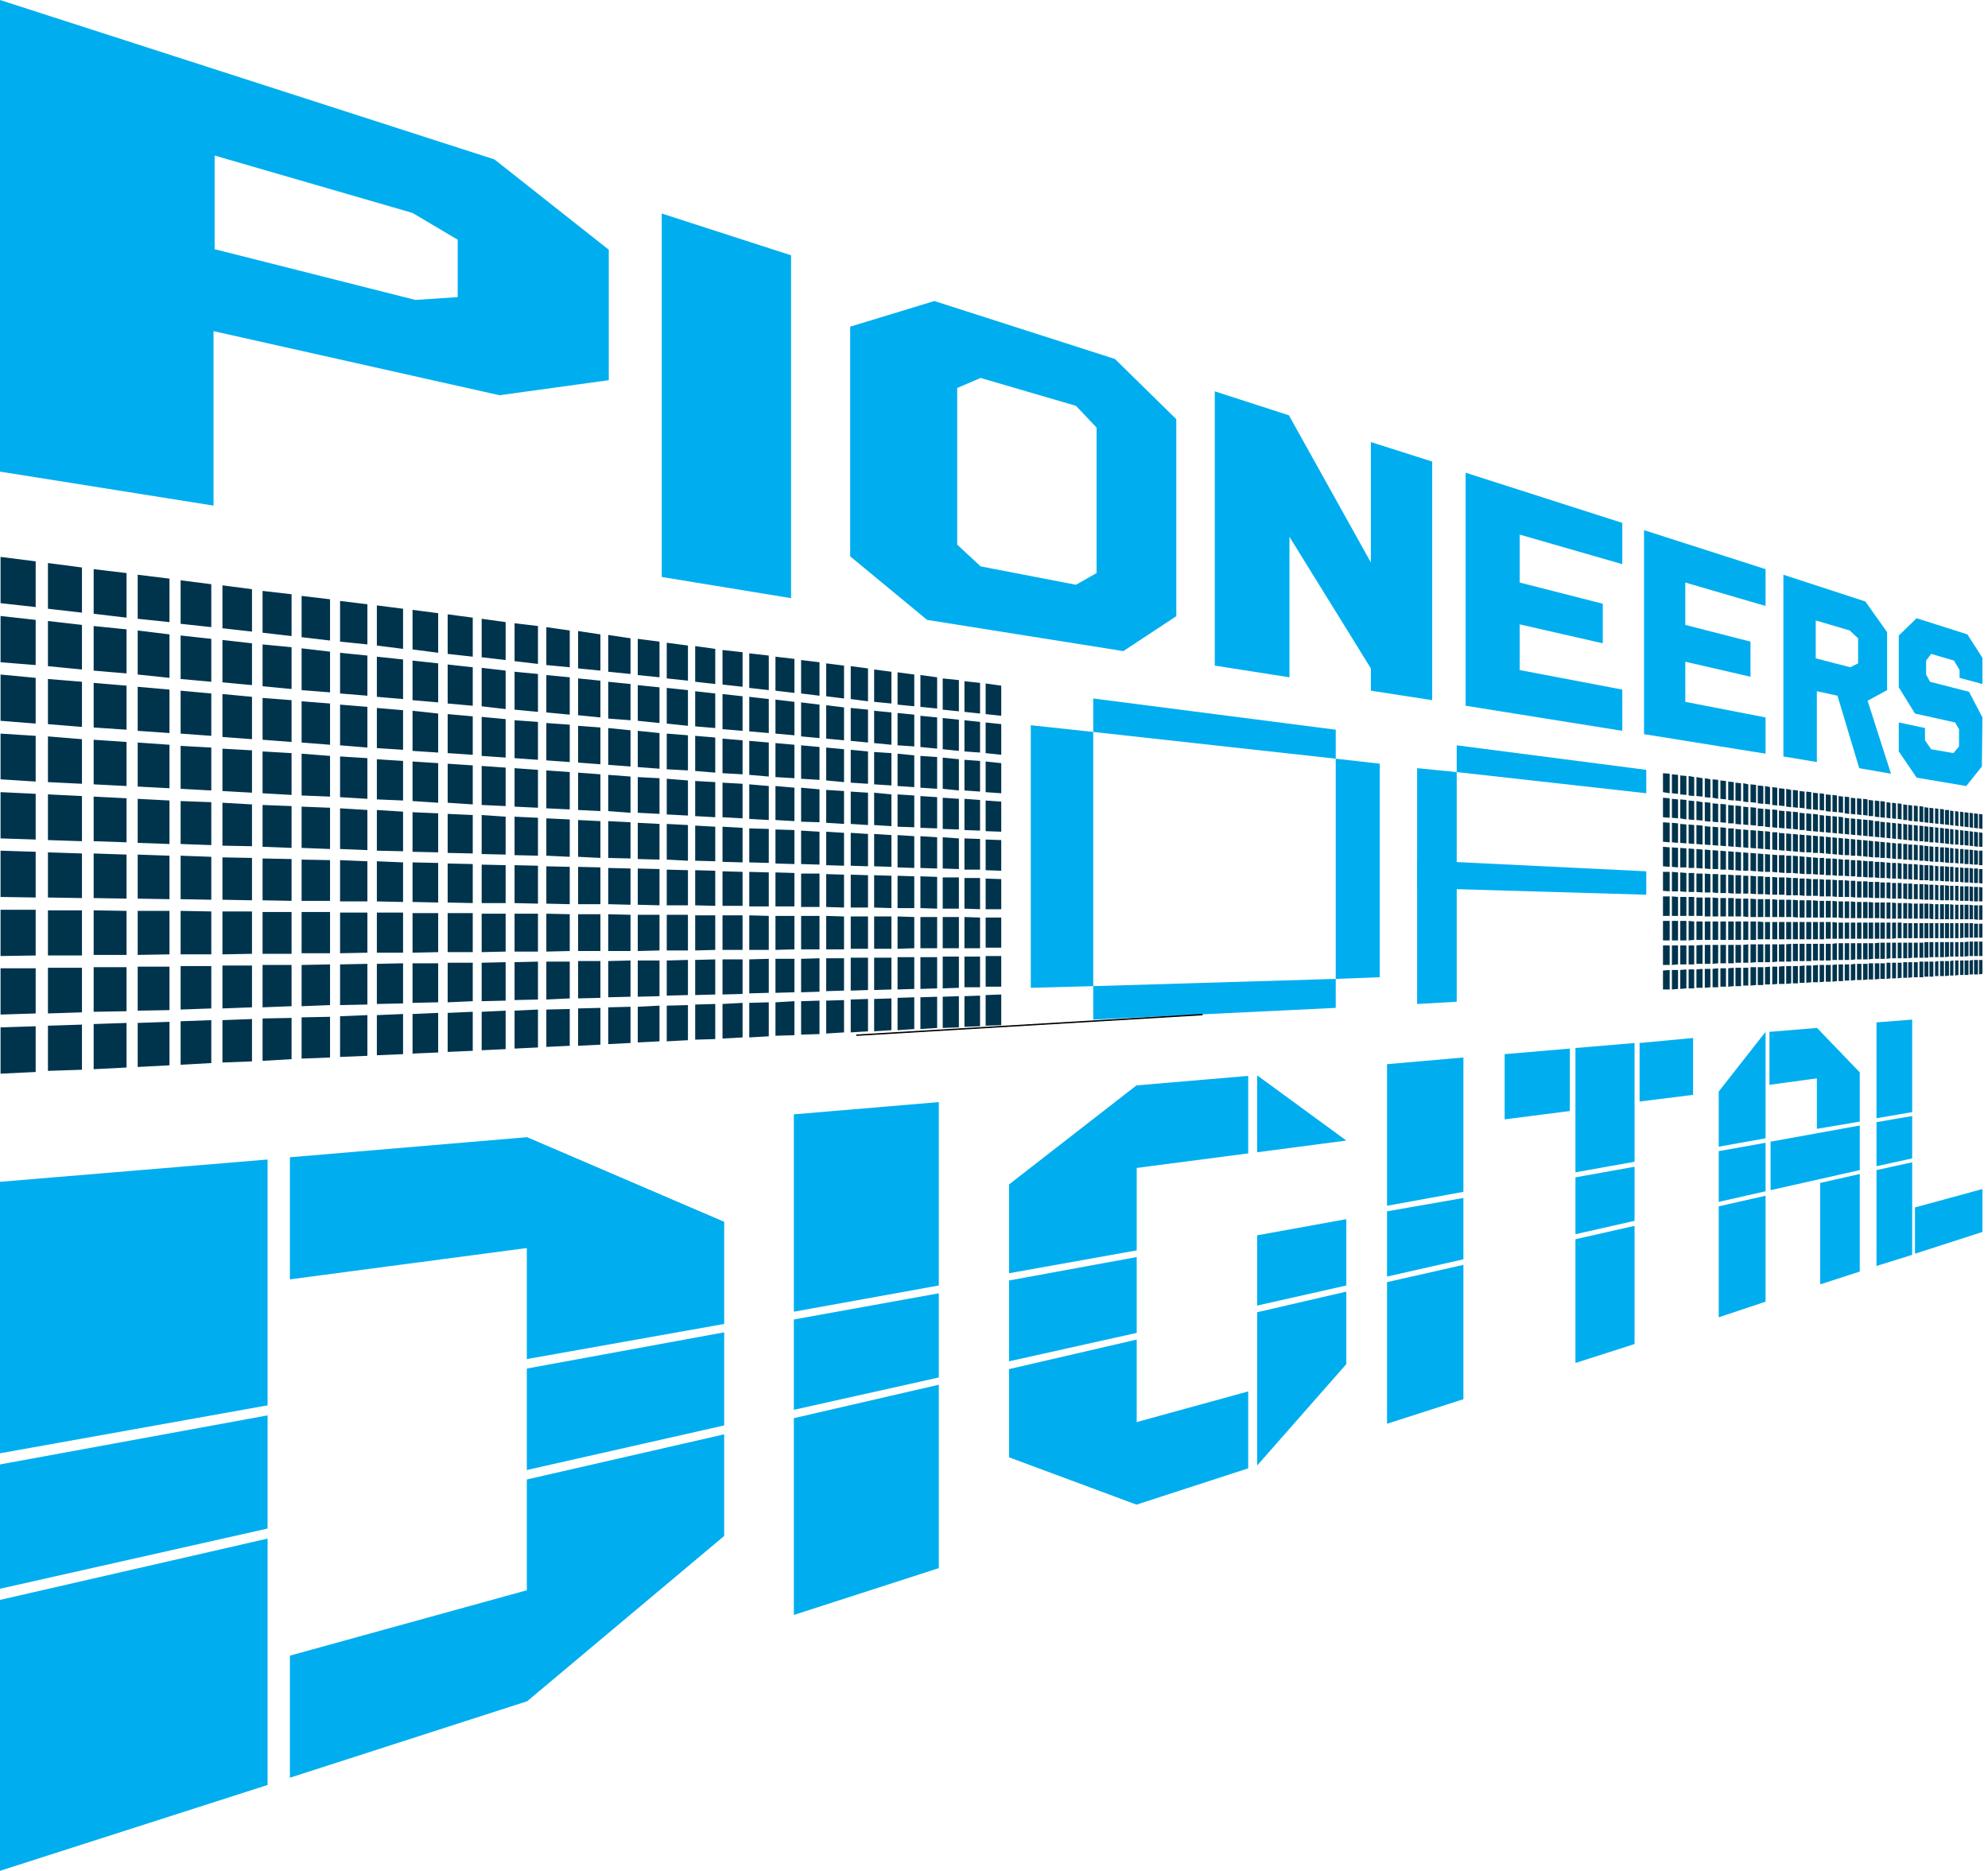
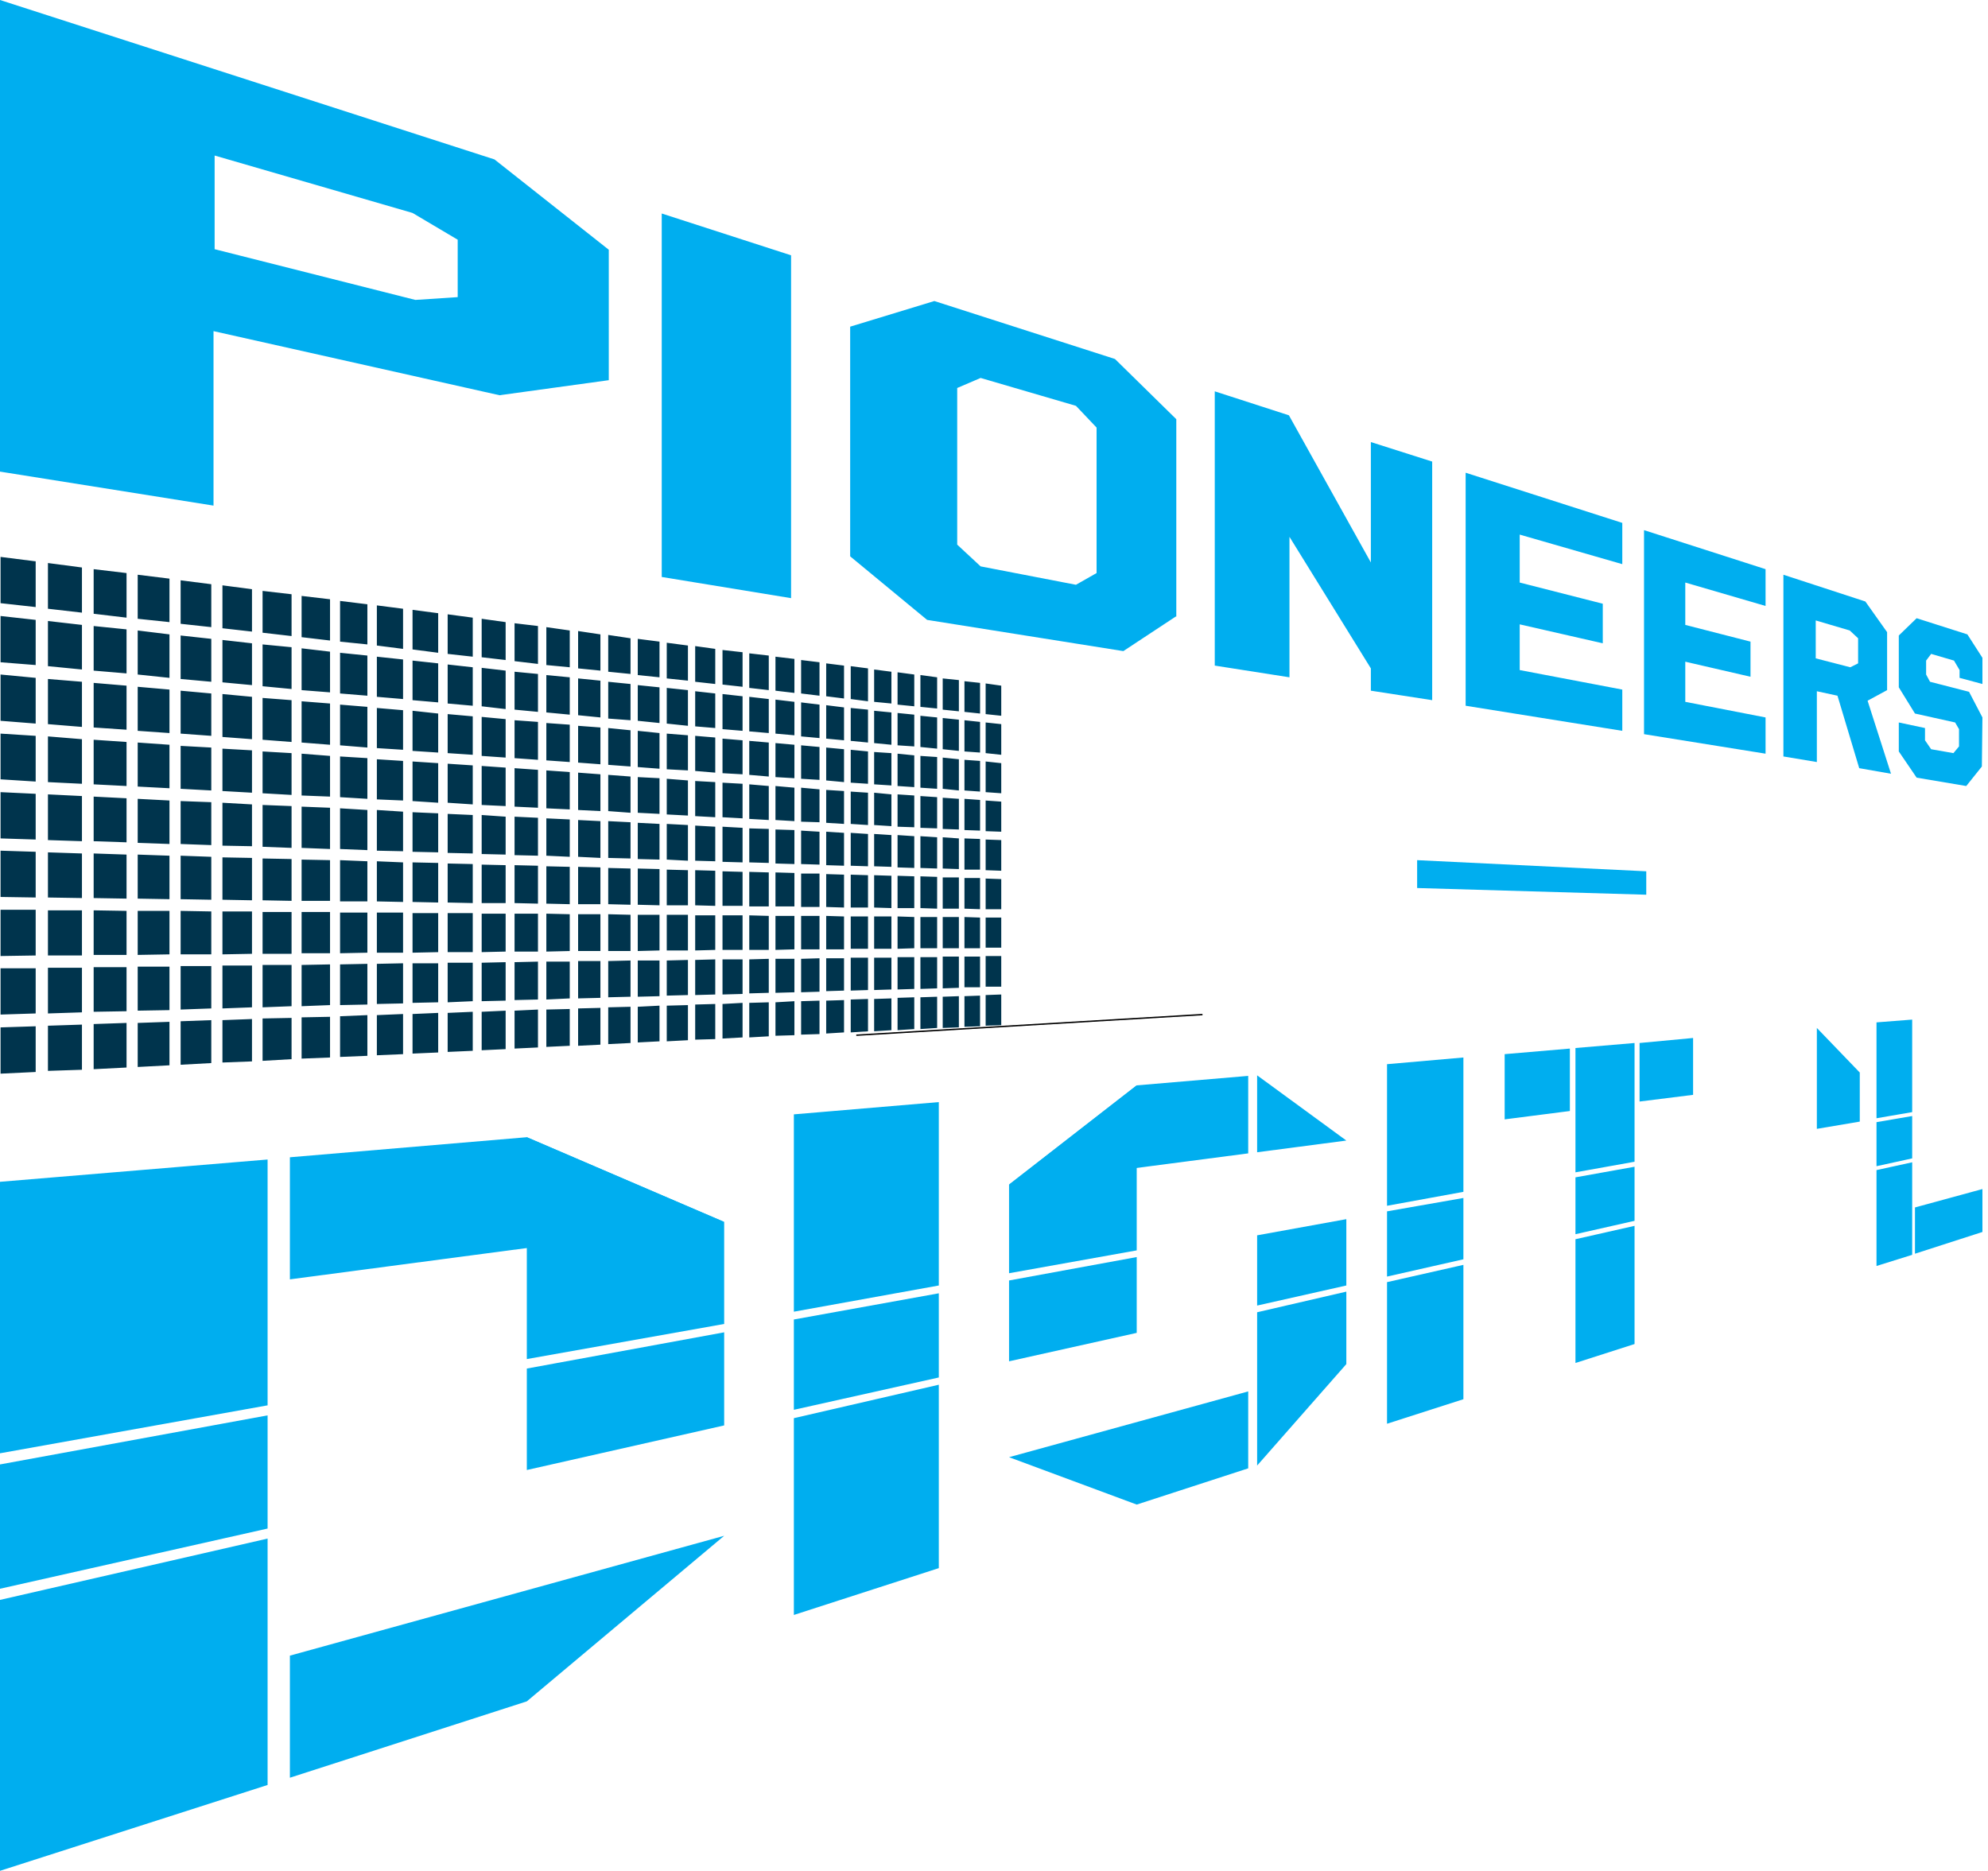
<svg xmlns="http://www.w3.org/2000/svg" xmlns:xlink="http://www.w3.org/1999/xlink" width="356.6" height="335.6" viewBox="0 0 356.6 335.6">
  <path fill="#00AEEF" d="M0 212v48.7l48-8.6V208zM0 287v48.6l48-15.4V276zM0 262.7V285l48-10.8v-20.3zM168.4 230.6l-26 4.7v-35.4l26-2.2zM168.4 281.3l-26 8.4v-35.3l26-6zM168.4 247.1l-26 5.8v-16.2l26-4.7zM262.5 213.8l-13.7 2.5v-25.4l13.7-1.2zM262.5 251l-13.7 4.4V230l13.7-3.1zM262.5 225.9l-13.7 3.1v-11.7l13.7-2.4zM343 199.5l-6.4 1.1v-17.2l6.4-.5zM343 225.1l-6.4 2v-17.2l6.4-1.4zM355.6 221l-12.1 3.9v-8.3l12.1-3.3zM343 207.8l-6.4 1.4v-7.9l6.4-1.1zM293.2 208.4l-10.6 1.9V188l10.6-.9zM281.6 199.3l-11.7 1.5v-11.7l11.7-1zM303.7 196.4l-9.6 1.2v-10.5l9.6-.9zM293.2 241.1l-10.6 3.4v-22.2l10.6-2.4zM293.2 219l-10.6 2.4v-10.2l10.6-1.9zM129.9 255.7l-35.4 8v-18.2l35.4-6.5zM129.9 219.2L52 229.5v-21.9l42.5-3.6z" />
  <path fill="#00AEEF" d="M129.9 219.2v18.3l-35.4 6.3V204zM129.9 275.5L52 297v21.9l42.5-13.7z" />
-   <path fill="#00AEEF" d="M129.9 275.5v-18.2l-35.4 8.1v39.8zM316.7 204.2l-8.4 1.5v-9.9l8.4-10.7zM316.7 233.5l-8.4 2.8v-19.9l8.4-1.9zM333.6 228.1l-7.1 2.3v-18.2l7.1-1.6zM316.7 213.7l-8.4 1.9v-9.1l8.4-1.5zM333.6 209.9l-16 3.6v-8.7l16-2.9zM333.6 192.4l-16.2 2.2v-9.5l8.5-.7z" />
  <path fill="#00AEEF" d="M333.6 192.4v8.8l-7.7 1.3v-18.1zM225.5 206.7l16-2.1-16-11.7zM225.5 262.9l16-18.2v-13l-16 3.7zM225.5 234.2l16-3.6v-11.9l-16 2.9zM181 244.2l22.9-5.1v-13.6l-22.9 4.2zM181 212.5l42.9-5.6V193l-20 1.7z" />
  <path fill="#00AEEF" d="M181 212.5v15.9l22.9-4.1v-29.6zM181 261.4l42.9-11.8v13.8l-20 6.5z" />
-   <path fill="#00AEEF" d="M181 261.4v-15.8l22.9-5.3v29.6z" />
-   <path fill="#00344D" d="M.1 108.2l6.3.7v-8.2l-6.3-.8zM14.7 109.9l-6.1-.7V101l6.1.8zM22.7 110.8l-5.9-.7v-8l5.9.7zM30.4 111.6l-5.7-.6v-7.9l5.7.7zM37.9 112.5l-5.5-.6v-7.8l5.5.7zM45.2 113.3l-5.3-.6V105l5.3.7zM52.3 114.1l-5.2-.6V106l5.2.6zM59.2 114.9l-5.1-.6v-7.4l5.1.6zM65.9 115.6l-4.9-.5v-7.3l4.9.6zM72.3 116.4l-4.7-.6v-7.2l4.7.6zM78.6 117.1l-4.6-.6v-7.1l4.6.6zM84.8 117.8l-4.5-.5v-7.1l4.5.6zM90.7 118.4l-4.3-.5V111l4.3.6zM96.5 119.1l-4.2-.5v-6.8l4.2.5zM102.2 119.7l-4.2-.4v-6.8l4.2.6zM107.7 120.3l-4-.4v-6.7l4 .6zM113.1 120.9l-4-.4v-6.6l4 .6zM118.3 121.5l-3.9-.4v-6.5l3.9.5zM123.4 122.1l-3.8-.4v-6.4l3.8.5zM128.3 122.7l-3.6-.4v-6.4l3.6.5zM133.2 123.2l-3.6-.4v-6.2l3.6.4zM137.9 123.8l-3.5-.4v-6.2l3.5.4zM142.5 124.3l-3.4-.4v-6.1l3.4.4zM147 124.8l-3.3-.4v-6l3.3.4zM151.4 125.3l-3.2-.4V119l3.2.4zM155.7 125.8l-3.1-.4v-5.9l3.1.4zM159.9 126.2l-3.1-.3v-5.8l3.1.4zM164 126.7l-3-.3v-5.8l3 .4zM168.1 127.1l-3-.3v-5.7l3 .4zM172 127.6l-2.9-.3v-5.6l2.9.3zM175.8 128l-2.8-.3v-5.5l2.8.3zM179.6 128.4l-2.8-.3v-5.5l2.8.4zM.1 118.8l6.3.5v-8.1l-6.3-.7zM14.7 120.1l-6.1-.6v-8.1l6.1.7zM22.7 120.8l-5.9-.5v-8l5.9.6zM30.4 121.6l-5.7-.6v-7.9l5.7.7zM37.9 122.3l-5.5-.5V114l5.5.6zM45.2 122.9l-5.3-.5v-7.6l5.3.6zM52.3 123.6l-5.2-.5v-7.5l5.2.5zM59.2 124.2l-5.1-.4v-7.5l5.1.6zM65.9 124.8l-4.9-.4v-7.3l4.9.5zM72.3 125.4l-4.7-.4v-7.2l4.7.5zM78.6 126l-4.6-.4v-7.1l4.6.5zM84.8 126.6l-4.5-.4v-7l4.5.5zM90.7 127.2l-4.3-.5v-6.9l4.3.5zM96.5 127.7l-4.2-.4v-6.8l4.2.4zM102.2 128.2l-4.2-.4v-6.7l4.2.4zM107.7 128.7l-4-.4v-6.6l4 .4zM113.1 129.2l-4-.3v-6.6l4 .4zM118.3 129.7l-3.9-.4v-6.4l3.9.4zM123.4 130.2l-3.8-.4v-6.4l3.8.4zM128.3 130.6l-3.6-.3V124l3.6.4zM133.2 131.1l-3.6-.3v-6.3l3.6.4zM137.9 131.5l-3.5-.3V125l3.5.4zM142.5 131.9l-3.4-.3v-6.1l3.4.4zM147 132.4l-3.3-.3V126l3.3.4zM151.4 132.8l-3.2-.3v-6l3.2.4zM155.7 133.2l-3.1-.3V127l3.1.3zM159.9 133.6l-3.1-.3v-5.8l3.1.3zM164 133.9l-3-.2v-5.8l3 .3zM168.1 134.3l-3-.3v-5.6l3 .3zM172 134.7l-2.9-.3v-5.6l2.9.3zM175.8 135l-2.8-.2v-5.6l2.8.3zM179.6 135.4l-2.8-.3v-5.5l2.8.3zM.1 129.3l6.3.5v-8.2L.1 121zM14.7 130.4l-6.1-.5v-8.1l6.1.5zM22.7 130.9l-5.9-.4v-8l5.9.5zM30.4 131.5l-5.7-.4v-7.9l5.7.5zM37.9 132l-5.5-.4v-7.7l5.5.5zM45.2 132.6l-5.3-.4v-7.7l5.3.5zM52.3 133.1l-5.2-.4v-7.5l5.2.4zM59.2 133.6l-5.1-.4v-7.4l5.1.4zM65.9 134.1l-4.9-.4v-7.3l4.9.4zM72.3 134.5l-4.7-.3V127l4.7.4zM78.6 135l-4.6-.3v-7.2l4.6.5zM84.8 135.4l-4.5-.3v-7l4.5.4zM90.7 135.9l-4.3-.3v-7l4.3.4zM96.5 136.3l-4.2-.3v-6.8l4.2.3zM102.2 136.7l-4.2-.3v-6.7l4.2.3zM107.7 137.1l-4-.3v-6.6l4 .3zM113.1 137.5l-4-.3v-6.6l4 .4zM118.3 137.9l-3.9-.3v-6.5l3.9.4zM123.4 138.2l-3.8-.2v-6.4l3.8.3zM128.3 138.6l-3.6-.3V132l3.6.3zM133.2 138.9l-3.6-.2v-6.2l3.6.3zM137.9 139.3l-3.5-.3v-6.1l3.5.3zM142.5 139.6l-3.4-.2v-6.1l3.4.3zM147 139.9l-3.3-.2v-6l3.3.3zM151.4 140.3l-3.2-.3v-5.9l3.2.3zM155.7 140.6l-3.1-.2v-5.9l3.1.3zM159.9 140.9l-3.1-.2v-5.8l3.1.2zM164 141.2l-3-.2v-5.8l3 .3zM168.1 141.5l-3-.2v-5.7l3 .2zM172 141.8l-2.9-.3v-5.6l2.9.3zM175.8 142l-2.8-.2v-5.5l2.8.2zM179.6 142.3l-2.8-.2v-5.5l2.8.3zM.1 139.8l6.3.4V132l-6.3-.4zM14.7 140.6l-6.1-.3v-8.2l6.1.5zM22.7 141l-5.9-.3v-8l5.9.4zM30.4 141.4l-5.7-.3v-7.9l5.7.4zM37.9 141.8l-5.5-.3v-7.7l5.5.3zM45.2 142.2l-5.3-.3v-7.6l5.3.3zM52.3 142.6l-5.2-.3v-7.5l5.2.3zM59.2 142.9l-5.1-.2v-7.5l5.1.4zM65.9 143.3L61 143v-7.3l4.9.3zM72.3 143.6l-4.7-.2v-7.2l4.7.3zM78.6 144l-4.6-.3v-7.1l4.6.3zM84.8 144.3l-4.5-.3v-7l4.5.3zM90.7 144.6l-4.3-.2v-7l4.3.3zM96.5 144.9l-4.2-.2v-6.9l4.2.3zM102.2 145.2L98 145v-6.8l4.2.3zM107.7 145.5l-4-.2v-6.7l4 .3zM113.1 145.8l-4-.3V139l4 .3zM118.3 146l-3.9-.2v-6.4l3.9.2zM123.4 146.3l-3.8-.2v-6.4l3.8.3zM128.3 146.6l-3.6-.2v-6.3l3.6.2zM133.2 146.8l-3.6-.2v-6.2l3.6.2zM137.9 147.1l-3.5-.2v-6.2l3.5.3zM142.5 147.3l-3.4-.2V141l3.4.3zM147 147.5l-3.3-.1v-6.1l3.3.3zM151.4 147.8l-3.2-.2v-5.9l3.2.2zM155.7 148l-3.1-.2V142l3.1.2zM159.9 148.2l-3.1-.2v-5.8l3.1.3zM164 148.4l-3-.1v-5.8l3 .2zM168.1 148.6l-3-.1v-5.7l3 .2zM172 148.8l-2.9-.1v-5.6l2.9.2zM175.8 149l-2.8-.1v-5.6l2.8.2zM179.6 149.2l-2.8-.1v-5.5l2.8.2zM.1 150.4l6.3.2v-8.2l-6.3-.3zM14.7 150.9l-6.1-.2v-8.2l6.1.3zM22.7 151.1l-5.9-.2v-8l5.9.3zM30.4 151.4l-5.7-.2v-7.9l5.7.3zM37.9 151.6l-5.5-.2v-7.7l5.5.2zM45.2 151.8l-5.3-.1V144l5.3.3zM52.3 152.1l-5.2-.2v-7.5l5.2.2zM59.2 152.3l-5.1-.2v-7.4l5.1.2zM65.9 152.5l-4.9-.2V145l4.9.3zM72.3 152.7l-4.7-.1v-7.3l4.7.3zM78.6 152.9l-4.6-.1v-7.1l4.6.2zM84.8 153.1l-4.5-.1v-7l4.5.2zM90.7 153.3l-4.3-.1v-7l4.3.3zM96.5 153.5l-4.2-.1v-6.9l4.2.2zM102.2 153.7l-4.2-.2v-6.7l4.2.2zM107.7 153.9l-4-.2v-6.6l4 .2zM113.1 154l-4-.1v-6.6l4 .2zM118.3 154.2l-3.9-.1v-6.5l3.9.2zM123.4 154.4l-3.8-.2v-6.4l3.8.2zM128.3 154.5l-3.6-.1v-6.3l3.6.2zM133.2 154.7l-3.6-.1v-6.3l3.6.2zM137.9 154.8l-3.5-.1v-6.1l3.5.1zM142.5 155l-3.4-.1v-6.1l3.4.1zM147 155.1l-3.3-.1v-6l3.3.2zM151.4 155.3l-3.2-.1v-6l3.2.2zM155.7 155.4l-3.1-.1v-5.9l3.1.2zM159.9 155.5l-3.1-.1v-5.8l3.1.2zM164 155.7l-3-.1v-5.8l3 .2zM168.1 155.8l-3-.1V150l3 .2zM172 155.9l-2.9-.1v-5.6l2.9.2zM175.8 156H173v-5.6l2.8.1zM179.6 156.2l-2.8-.1v-5.5l2.8.1zM.1 160.9l6.3.1v-8.2l-6.3-.2zM14.7 161.1l-6.1-.1v-8.1l6.1.2zM22.7 161.2l-5.9-.1v-8l5.9.2zM30.4 161.3l-5.7-.1v-7.9l5.7.2zM37.9 161.4l-5.5-.1v-7.8l5.5.2zM45.2 161.5l-5.3-.1v-7.6l5.3.1zM52.3 161.6l-5.2-.1V154l5.2.1zM59.2 161.6h-5.1v-7.4l5.1.1zM65.9 161.7H61v-7.4l4.9.2zM72.3 161.8l-4.7-.1v-7.2l4.7.2zM78.6 161.9l-4.6-.1v-7.1l4.6.1zM84.8 162l-4.5-.1v-7l4.5.1zM90.7 162h-4.3v-6.9l4.3.1zM96.5 162.1l-4.2-.1v-6.8l4.2.1zM102.2 162.2l-4.2-.1v-6.7l4.2.1zM107.7 162.2h-4v-6.7l4 .1zM113.1 162.3l-4-.1v-6.5l4 .1zM118.3 162.4l-3.9-.1v-6.5l3.9.1zM123.4 162.4h-3.8V156l3.8.1zM128.3 162.5l-3.6-.1v-6.3l3.6.1zM133.2 162.5h-3.6v-6.2l3.6.1zM137.9 162.6h-3.5v-6.2l3.5.1zM142.5 162.6h-3.4v-6.1l3.4.1zM147 162.7h-3.3v-6h3.3zM151.4 162.8l-3.2-.1v-5.9l3.2.1zM155.7 162.8h-3.1v-5.9l3.1.1zM159.9 162.9l-3.1-.1V157l3.1.1zM164 162.9h-3v-5.8l3 .1zM168.1 163l-3-.1v-5.7l3 .1zM172 163h-2.9v-5.6h2.9zM175.8 163.1l-2.8-.1v-5.5h2.8zM179.6 163.1h-2.8v-5.5l2.8.1zM.1 171.5l6.3-.1v-8.2H.1zM14.7 171.4H8.6v-8.1h6.1zM22.7 171.3h-5.9v-8l5.9.1zM30.4 171.2l-5.7.1v-7.9h5.7zM37.9 171.2h-5.5v-7.8l5.5.1zM45.2 171.1l-5.3.1v-7.7h5.3zM52.3 171.1h-5.2v-7.5h5.2zM59.2 171h-5.1v-7.4h5.1zM65.9 170.9l-4.9.1v-7.3h4.9zM72.3 170.9h-4.7v-7.2h4.7zM78.6 170.8l-4.6.1v-7.1h4.6zM84.8 170.8h-4.5v-7h4.5zM90.7 170.7l-4.3.1v-6.9h4.3zM96.5 170.7h-4.2v-6.8h4.2zM102.2 170.6l-4.2.1v-6.8l4.2.1zM107.7 170.6h-4V164h4zM113.1 170.6h-4V164l4 .1zM118.3 170.5l-3.9.1v-6.5h3.9zM123.4 170.5h-3.8v-6.4h3.8zM128.3 170.4l-3.6.1v-6.3h3.6zM133.2 170.4h-3.6v-6.2h3.6zM137.9 170.4h-3.5v-6.2l3.5.1zM142.5 170.3l-3.4.1v-6.1h3.4zM147 170.3h-3.3v-6h3.3zM151.4 170.3h-3.2v-6l3.2.1zM155.7 170.2h-3.1v-5.8h3.1zM159.9 170.2h-3.1v-5.8h3.1zM164 170.1l-3 .1v-5.8l3 .1zM168.1 170.1h-3v-5.6h3zM172 170.1h-2.9v-5.6h2.9zM175.8 170.1H173v-5.6l2.8.1zM179.6 170h-2.8v-5.4h2.8zM.1 173.7v8.3l6.3-.2v-8.1zM14.7 181.6l-6.1.2v-8.2h6.1zM22.7 181.4l-5.9.1v-8h5.9zM30.4 181.2l-5.7.1v-7.9h5.7zM37.9 180.9l-5.5.2v-7.8h5.5zM45.2 180.7l-5.3.2v-7.7h5.3zM52.3 180.5l-5.2.2v-7.6h5.2zM59.2 180.3l-5.1.2v-7.4l5.1-.1zM65.9 180.2l-4.9.1V173l4.9-.1zM72.3 180l-4.7.1v-7.2l4.7-.1zM78.6 179.8l-4.6.1v-7.1h4.6zM84.8 179.6l-4.5.2v-7.1h4.5zM90.7 179.5l-4.3.1v-6.9l4.3-.1zM96.5 179.3l-4.2.1v-6.8l4.2-.1zM102.2 179.1l-4.2.2v-6.8h4.2zM107.7 179l-4 .1v-6.7h4zM113.1 178.8l-4 .1v-6.5l4-.1zM118.3 178.7l-3.9.1v-6.5h3.9zM123.4 178.5l-3.8.1v-6.3l3.8-.1zM128.3 178.4l-3.6.1v-6.3l3.6-.1zM133.2 178.3l-3.6.1v-6.3h3.6zM137.9 178.1l-3.5.1v-6.1l3.5-.1zM142.5 178l-3.4.1V172h3.4zM147 177.9l-3.3.1v-6l3.3-.1zM151.4 177.7l-3.2.1v-5.9h3.2zM155.7 177.6l-3.1.1v-5.9h3.1zM159.9 177.5l-3.1.1v-5.8h3.1zM164 177.4l-3 .1v-5.8h3zM168.1 177.3l-3 .1v-5.7h3zM172 177.2l-2.9.1v-5.7h2.9zM175.8 177.1H173v-5.5h2.8zM179.6 177h-2.8v-5.5h2.8zM.1 184.3v8.3l6.3-.3v-8.2zM14.7 191.9l-6.1.2V184l6.1-.2zM22.7 191.5l-5.9.3v-8.1l5.9-.2zM30.4 191.1l-5.7.3v-7.9l5.7-.2zM37.9 190.7l-5.5.3v-7.8l5.5-.2zM45.2 190.4l-5.3.2V183l5.3-.2zM52.3 190l-5.2.3v-7.6l5.2-.1zM59.2 189.7l-5.1.2v-7.4l5.1-.1zM65.9 189.4l-4.9.2v-7.3l4.9-.2zM72.3 189.1l-4.7.2v-7.2l4.7-.2zM78.6 188.8l-4.6.2v-7.1l4.6-.2zM84.8 188.5l-4.5.2v-7l4.5-.2zM90.7 188.2l-4.3.2v-6.9l4.3-.2zM96.5 187.9l-4.2.2v-6.8l4.2-.2zM102.2 187.6l-4.2.2v-6.7l4.2-.1zM107.7 187.4l-4 .2v-6.7l4-.1zM113.1 187.1l-4 .2v-6.6l4-.1zM118.3 186.8l-3.9.2v-6.4l3.9-.2zM123.4 186.6l-3.8.2v-6.4l3.8-.1zM128.3 186.4l-3.6.1v-6.3l3.6-.1zM133.2 186.1l-3.6.2v-6.2l3.6-.2zM137.9 185.9l-3.5.2v-6.2l3.5-.1zM142.5 185.7l-3.4.1v-6l3.4-.2zM147 185.5l-3.3.1v-6l3.3-.1zM151.4 185.2l-3.2.2v-5.9l3.2-.1zM155.7 185l-3.1.2v-5.9l3.1-.1zM159.9 184.8l-3.1.2v-5.8l3.1-.1zM164 184.6l-3 .2V179l3-.1zM168.1 184.4l-3 .2v-5.7l3-.1zM172 184.3l-2.9.1v-5.6l2.9-.1zM175.8 184.1l-2.8.1v-5.5l2.8-.1zM179.6 183.9l-2.8.1v-5.5l2.8-.1z" />
-   <path fill="#00AEEF" d="M184.9 177.2v-47.1l11.2 1.2v45.6zM239.6 175.6v-39.5l7.9.9v38.3zM196.1 131.3v-6l43.5 5.6v5.2zM196.1 182.9v-6l43.5-1.3v5.2zM261.3 174.9v-36.4l-7.1-.7v42.3l7.1-.4zM295.3 142.3v-4.2l-34-4.4v4.8z" />
+   <path fill="#00344D" d="M.1 108.2l6.3.7v-8.2l-6.3-.8zM14.7 109.9l-6.1-.7V101l6.1.8zM22.7 110.8l-5.9-.7v-8l5.9.7zM30.4 111.6l-5.7-.6v-7.9l5.7.7zM37.9 112.5l-5.5-.6v-7.8l5.5.7zM45.2 113.3l-5.3-.6V105l5.3.7zM52.3 114.1l-5.2-.6V106l5.2.6zM59.2 114.9l-5.1-.6v-7.4l5.1.6zM65.9 115.6l-4.9-.5v-7.3l4.9.6zM72.3 116.4l-4.7-.6v-7.2l4.7.6zM78.6 117.1l-4.6-.6v-7.1l4.6.6zM84.8 117.8l-4.5-.5v-7.1l4.5.6zM90.7 118.4l-4.3-.5V111l4.3.6zM96.5 119.1l-4.2-.5v-6.8l4.2.5zM102.2 119.7l-4.2-.4v-6.8l4.2.6zM107.7 120.3l-4-.4v-6.7l4 .6zM113.1 120.9l-4-.4v-6.6l4 .6zM118.3 121.5l-3.9-.4v-6.5l3.9.5zM123.4 122.1l-3.8-.4v-6.4l3.8.5zM128.3 122.7l-3.6-.4v-6.4l3.6.5zM133.2 123.2l-3.6-.4v-6.2l3.6.4zM137.9 123.8l-3.5-.4v-6.2l3.5.4zM142.5 124.3l-3.4-.4v-6.1l3.4.4zM147 124.8l-3.3-.4v-6l3.3.4zM151.4 125.3l-3.2-.4V119l3.2.4zM155.7 125.8l-3.1-.4v-5.9l3.1.4zM159.9 126.2l-3.1-.3v-5.8l3.1.4zM164 126.7l-3-.3v-5.8l3 .4zM168.1 127.1l-3-.3v-5.7l3 .4zM172 127.6l-2.9-.3v-5.6l2.9.3zM175.8 128l-2.8-.3v-5.5l2.8.3zM179.6 128.4l-2.8-.3v-5.5l2.8.4zM.1 118.8l6.3.5v-8.1l-6.3-.7zM14.7 120.1l-6.1-.6v-8.1l6.1.7zM22.7 120.8l-5.9-.5v-8l5.9.6zM30.4 121.6l-5.7-.6v-7.9l5.7.7zM37.9 122.3l-5.5-.5V114l5.5.6zM45.2 122.9l-5.3-.5v-7.6l5.3.6zM52.3 123.6l-5.2-.5v-7.5l5.2.5zM59.2 124.2l-5.1-.4v-7.5l5.1.6zM65.9 124.8l-4.9-.4v-7.3l4.9.5zM72.3 125.4l-4.7-.4v-7.2l4.7.5zM78.6 126l-4.6-.4v-7.1l4.6.5zM84.8 126.6l-4.5-.4v-7l4.5.5zM90.7 127.2l-4.3-.5v-6.9l4.3.5zM96.5 127.7l-4.2-.4v-6.8l4.2.4zM102.2 128.2l-4.2-.4v-6.7l4.2.4zM107.7 128.7l-4-.4v-6.6l4 .4zM113.1 129.2l-4-.3v-6.6l4 .4M118.3 129.7l-3.9-.4v-6.4l3.9.4zM123.4 130.2l-3.8-.4v-6.4l3.8.4zM128.3 130.6l-3.6-.3V124l3.6.4zM133.2 131.1l-3.6-.3v-6.3l3.6.4zM137.9 131.5l-3.5-.3V125l3.5.4zM142.5 131.9l-3.4-.3v-6.1l3.4.4zM147 132.4l-3.3-.3V126l3.3.4zM151.4 132.8l-3.2-.3v-6l3.2.4zM155.7 133.2l-3.1-.3V127l3.1.3zM159.9 133.6l-3.1-.3v-5.8l3.1.3zM164 133.9l-3-.2v-5.8l3 .3zM168.1 134.3l-3-.3v-5.6l3 .3zM172 134.7l-2.9-.3v-5.6l2.9.3zM175.8 135l-2.8-.2v-5.6l2.8.3zM179.6 135.4l-2.8-.3v-5.5l2.8.3zM.1 129.3l6.3.5v-8.2L.1 121zM14.7 130.4l-6.1-.5v-8.1l6.1.5zM22.7 130.9l-5.9-.4v-8l5.9.5zM30.4 131.5l-5.7-.4v-7.9l5.7.5zM37.9 132l-5.5-.4v-7.7l5.5.5zM45.2 132.6l-5.3-.4v-7.7l5.3.5zM52.3 133.1l-5.2-.4v-7.5l5.2.4zM59.2 133.6l-5.1-.4v-7.4l5.1.4zM65.9 134.1l-4.9-.4v-7.3l4.9.4zM72.3 134.5l-4.7-.3V127l4.7.4zM78.6 135l-4.6-.3v-7.2l4.6.5zM84.8 135.4l-4.5-.3v-7l4.5.4zM90.7 135.9l-4.3-.3v-7l4.3.4zM96.5 136.3l-4.2-.3v-6.8l4.2.3zM102.2 136.7l-4.2-.3v-6.7l4.2.3zM107.7 137.1l-4-.3v-6.6l4 .3zM113.1 137.5l-4-.3v-6.6l4 .4zM118.3 137.9l-3.9-.3v-6.5l3.9.4zM123.4 138.2l-3.8-.2v-6.4l3.8.3zM128.3 138.6l-3.6-.3V132l3.6.3zM133.2 138.9l-3.6-.2v-6.2l3.6.3zM137.9 139.3l-3.5-.3v-6.1l3.5.3zM142.5 139.6l-3.4-.2v-6.1l3.4.3zM147 139.9l-3.3-.2v-6l3.3.3zM151.4 140.3l-3.2-.3v-5.9l3.2.3zM155.7 140.6l-3.1-.2v-5.9l3.1.3zM159.9 140.9l-3.1-.2v-5.8l3.1.2zM164 141.2l-3-.2v-5.8l3 .3zM168.1 141.5l-3-.2v-5.7l3 .2zM172 141.8l-2.9-.3v-5.6l2.9.3zM175.8 142l-2.8-.2v-5.5l2.8.2zM179.6 142.3l-2.8-.2v-5.5l2.8.3zM.1 139.8l6.3.4V132l-6.3-.4zM14.7 140.6l-6.1-.3v-8.2l6.1.5zM22.7 141l-5.9-.3v-8l5.9.4zM30.4 141.4l-5.7-.3v-7.9l5.7.4zM37.9 141.8l-5.5-.3v-7.7l5.5.3zM45.2 142.2l-5.3-.3v-7.6l5.3.3zM52.3 142.6l-5.2-.3v-7.5l5.2.3zM59.2 142.9l-5.1-.2v-7.5l5.1.4zM65.9 143.3L61 143v-7.3l4.9.3zM72.3 143.6l-4.7-.2v-7.2l4.7.3zM78.6 144l-4.6-.3v-7.1l4.6.3zM84.8 144.3l-4.5-.3v-7l4.5.3zM90.7 144.6l-4.3-.2v-7l4.3.3zM96.5 144.9l-4.2-.2v-6.9l4.2.3zM102.2 145.2L98 145v-6.8l4.2.3zM107.7 145.5l-4-.2v-6.7l4 .3zM113.1 145.8l-4-.3V139l4 .3zM118.3 146l-3.9-.2v-6.4l3.9.2zM123.4 146.3l-3.8-.2v-6.4l3.8.3zM128.3 146.6l-3.6-.2v-6.3l3.6.2zM133.2 146.8l-3.6-.2v-6.2l3.6.2zM137.9 147.1l-3.5-.2v-6.2l3.5.3zM142.5 147.3l-3.4-.2V141l3.4.3zM147 147.5l-3.3-.1v-6.1l3.3.3zM151.4 147.8l-3.2-.2v-5.9l3.2.2zM155.7 148l-3.1-.2V142l3.1.2zM159.9 148.2l-3.1-.2v-5.8l3.1.3zM164 148.4l-3-.1v-5.8l3 .2zM168.1 148.6l-3-.1v-5.7l3 .2zM172 148.8l-2.9-.1v-5.6l2.9.2zM175.8 149l-2.8-.1v-5.6l2.8.2zM179.6 149.2l-2.8-.1v-5.5l2.8.2zM.1 150.4l6.3.2v-8.2l-6.3-.3zM14.7 150.9l-6.1-.2v-8.2l6.1.3zM22.7 151.1l-5.9-.2v-8l5.9.3zM30.4 151.4l-5.7-.2v-7.9l5.7.3zM37.9 151.6l-5.5-.2v-7.7l5.5.2zM45.2 151.8l-5.3-.1V144l5.3.3zM52.3 152.1l-5.2-.2v-7.5l5.2.2zM59.2 152.3l-5.1-.2v-7.4l5.1.2zM65.9 152.5l-4.9-.2V145l4.9.3zM72.3 152.7l-4.7-.1v-7.3l4.7.3zM78.6 152.9l-4.6-.1v-7.1l4.6.2zM84.8 153.1l-4.5-.1v-7l4.5.2zM90.7 153.3l-4.3-.1v-7l4.3.3zM96.5 153.5l-4.2-.1v-6.9l4.2.2zM102.2 153.7l-4.2-.2v-6.7l4.2.2zM107.7 153.9l-4-.2v-6.6l4 .2zM113.1 154l-4-.1v-6.6l4 .2zM118.3 154.2l-3.9-.1v-6.5l3.9.2zM123.4 154.4l-3.8-.2v-6.4l3.8.2zM128.3 154.5l-3.6-.1v-6.3l3.6.2zM133.2 154.7l-3.6-.1v-6.3l3.6.2zM137.9 154.8l-3.5-.1v-6.1l3.5.1zM142.5 155l-3.4-.1v-6.1l3.4.1zM147 155.1l-3.3-.1v-6l3.3.2zM151.4 155.3l-3.2-.1v-6l3.2.2zM155.7 155.4l-3.1-.1v-5.9l3.1.2zM159.9 155.5l-3.1-.1v-5.8l3.1.2zM164 155.7l-3-.1v-5.8l3 .2zM168.1 155.8l-3-.1V150l3 .2zM172 155.9l-2.9-.1v-5.6l2.9.2zM175.8 156H173v-5.6l2.8.1zM179.6 156.2l-2.8-.1v-5.5l2.8.1zM.1 160.9l6.3.1v-8.2l-6.3-.2zM14.7 161.1l-6.1-.1v-8.1l6.1.2zM22.7 161.2l-5.9-.1v-8l5.9.2zM30.4 161.3l-5.7-.1v-7.9l5.7.2zM37.9 161.4l-5.5-.1v-7.8l5.5.2zM45.2 161.5l-5.3-.1v-7.6l5.3.1zM52.3 161.6l-5.2-.1V154l5.2.1zM59.2 161.6h-5.1v-7.4l5.1.1zM65.9 161.7H61v-7.4l4.9.2zM72.3 161.8l-4.7-.1v-7.2l4.7.2zM78.6 161.9l-4.6-.1v-7.1l4.6.1zM84.8 162l-4.5-.1v-7l4.5.1zM90.7 162h-4.3v-6.9l4.3.1zM96.5 162.1l-4.2-.1v-6.8l4.2.1zM102.2 162.2l-4.2-.1v-6.7l4.2.1zM107.7 162.2h-4v-6.7l4 .1zM113.1 162.3l-4-.1v-6.5l4 .1zM118.3 162.4l-3.9-.1v-6.5l3.9.1zM123.4 162.4h-3.8V156l3.8.1zM128.3 162.5l-3.6-.1v-6.3l3.6.1zM133.2 162.5h-3.6v-6.2l3.6.1zM137.9 162.6h-3.5v-6.2l3.5.1zM142.5 162.6h-3.4v-6.1l3.4.1zM147 162.7h-3.3v-6h3.3zM151.4 162.8l-3.2-.1v-5.9l3.2.1zM155.7 162.8h-3.1v-5.9l3.1.1zM159.9 162.9l-3.1-.1V157l3.1.1zM164 162.9h-3v-5.8l3 .1zM168.1 163l-3-.1v-5.7l3 .1zM172 163h-2.9v-5.6h2.9zM175.8 163.1l-2.8-.1v-5.5h2.8zM179.6 163.1h-2.8v-5.5l2.8.1zM.1 171.5l6.3-.1v-8.2H.1zM14.7 171.4H8.6v-8.1h6.1zM22.7 171.3h-5.9v-8l5.9.1zM30.4 171.2l-5.7.1v-7.9h5.7zM37.9 171.2h-5.5v-7.8l5.5.1zM45.2 171.1l-5.3.1v-7.7h5.3zM52.3 171.1h-5.2v-7.5h5.2zM59.2 171h-5.1v-7.4h5.1zM65.9 170.9l-4.9.1v-7.3h4.9zM72.3 170.9h-4.7v-7.2h4.7zM78.6 170.8l-4.6.1v-7.1h4.6zM84.8 170.8h-4.5v-7h4.5zM90.7 170.7l-4.3.1v-6.9h4.3zM96.5 170.7h-4.2v-6.8h4.2zM102.2 170.6l-4.2.1v-6.8l4.2.1zM107.7 170.6h-4V164h4zM113.1 170.6h-4V164l4 .1zM118.3 170.5l-3.9.1v-6.5h3.9zM123.4 170.5h-3.8v-6.4h3.8zM128.3 170.4l-3.6.1v-6.3h3.6zM133.2 170.4h-3.6v-6.2h3.6zM137.9 170.4h-3.5v-6.2l3.5.1zM142.5 170.3l-3.4.1v-6.1h3.4zM147 170.3h-3.3v-6h3.3zM151.4 170.3h-3.2v-6l3.2.1zM155.7 170.2h-3.1v-5.8h3.1zM159.9 170.2h-3.1v-5.8h3.1zM164 170.1l-3 .1v-5.8l3 .1zM168.1 170.1h-3v-5.6h3zM172 170.1h-2.9v-5.6h2.9zM175.8 170.1H173v-5.6l2.8.1zM179.6 170h-2.8v-5.4h2.8zM.1 173.7v8.3l6.3-.2v-8.1zM14.7 181.6l-6.1.2v-8.2h6.1zM22.7 181.4l-5.9.1v-8h5.9zM30.4 181.2l-5.7.1v-7.9h5.7zM37.9 180.9l-5.5.2v-7.8h5.5zM45.2 180.7l-5.3.2v-7.7h5.3zM52.3 180.5l-5.2.2v-7.6h5.2zM59.2 180.3l-5.1.2v-7.4l5.1-.1zM65.9 180.2l-4.9.1V173l4.9-.1zM72.3 180l-4.7.1v-7.2l4.7-.1zM78.6 179.8l-4.6.1v-7.1h4.6zM84.8 179.6l-4.5.2v-7.1h4.5zM90.7 179.5l-4.3.1v-6.9l4.3-.1zM96.5 179.3l-4.2.1v-6.8l4.2-.1zM102.2 179.1l-4.2.2v-6.8h4.2zM107.7 179l-4 .1v-6.7h4zM113.1 178.8l-4 .1v-6.5l4-.1zM118.3 178.7l-3.9.1v-6.5h3.9zM123.4 178.5l-3.8.1v-6.3l3.8-.1zM128.3 178.4l-3.6.1v-6.3l3.6-.1zM133.2 178.3l-3.6.1v-6.3h3.6zM137.9 178.1l-3.5.1v-6.1l3.5-.1zM142.5 178l-3.4.1V172h3.4zM147 177.9l-3.3.1v-6l3.3-.1zM151.4 177.7l-3.2.1v-5.9h3.2zM155.7 177.6l-3.1.1v-5.9h3.1zM159.9 177.5l-3.1.1v-5.8h3.1zM164 177.4l-3 .1v-5.8h3zM168.1 177.3l-3 .1v-5.7h3zM172 177.2l-2.9.1v-5.7h2.9zM175.8 177.1H173v-5.5h2.8zM179.6 177h-2.8v-5.5h2.8zM.1 184.3v8.3l6.3-.3v-8.2zM14.7 191.9l-6.1.2V184l6.1-.2zM22.7 191.5l-5.9.3v-8.1l5.9-.2zM30.4 191.1l-5.7.3v-7.9l5.7-.2zM37.9 190.7l-5.5.3v-7.8l5.5-.2zM45.2 190.4l-5.3.2V183l5.3-.2zM52.3 190l-5.2.3v-7.6l5.2-.1zM59.2 189.7l-5.1.2v-7.4l5.1-.1zM65.9 189.4l-4.9.2v-7.3l4.9-.2zM72.3 189.1l-4.7.2v-7.2l4.7-.2zM78.6 188.8l-4.6.2v-7.1l4.6-.2zM84.8 188.5l-4.5.2v-7l4.5-.2zM90.7 188.2l-4.3.2v-6.9l4.3-.2zM96.5 187.9l-4.2.2v-6.8l4.2-.2zM102.2 187.6l-4.2.2v-6.7l4.2-.1zM107.7 187.4l-4 .2v-6.7l4-.1zM113.1 187.1l-4 .2v-6.6l4-.1zM118.3 186.8l-3.9.2v-6.4l3.9-.2zM123.4 186.6l-3.8.2v-6.4l3.8-.1zM128.3 186.4l-3.6.1v-6.3l3.6-.1zM133.2 186.1l-3.6.2v-6.2l3.6-.2zM137.9 185.9l-3.5.2v-6.2l3.5-.1zM142.5 185.7l-3.4.1v-6l3.4-.2zM147 185.5l-3.3.1v-6l3.3-.1zM151.4 185.2l-3.2.2v-5.9l3.2-.1zM155.7 185l-3.1.2v-5.9l3.1-.1zM159.9 184.8l-3.1.2v-5.8l3.1-.1zM164 184.6l-3 .2V179l3-.1zM168.1 184.4l-3 .2v-5.7l3-.1zM172 184.3l-2.9.1v-5.6l2.9-.1zM175.8 184.1l-2.8.1v-5.5l2.8-.1zM179.6 183.9l-2.8.1v-5.5l2.8-.1z" />
  <path fill="#00AEEF" d="M254.2 159.3v-5l41.1 2v4.2z" />
-   <path fill="#00344D" d="M299.5 142.3l-1.2-.2v-3.4l1.2.1zM301 142.4l-1.1-.1v-3.4l1.1.1zM302.5 142.6l-1.1-.1v-3.4l1.1.1zM303.9 142.8l-1-.1v-3.5l1 .2zM305.4 142.9l-1.1-.1v-3.4l1.1.2zM306.8 143.1l-1-.1v-3.4l1 .2zM308.2 143.3l-1-.2v-3.3l1 .1zM309.6 143.4l-1-.1V140l1 .1zM311 143.6l-1-.1v-3.3l1 .1zM311.3 143.6l1 .1v-3.2l-1-.1zM312.7 143.8l.9.1v-3.2l-.9-.2zM314 143.9l1 .1v-3.2l-1-.1zM315.3 144.1l1 .1V141l-1-.1zM316.6 144.2l.9.1v-3.1l-.9-.2zM317.9 144.4l.9.1v-3.2l-.9-.1zM319.1 144.5l1 .1v-3.1l-1-.1zM320.4 144.7l.9.1v-3.1l-.9-.2zM321.6 144.8l.9.1v-3.1l-.9-.1zM322.8 144.9l.9.1v-3l-.9-.1zM324 145.1l.9.1v-3.1l-.9-.1zM325.2 145.2l.9.1v-3l-.9-.1zM326.4 145.3l.8.1v-3l-.8-.1zM327.5 145.5l.9.1v-3l-.9-.1zM328.7 145.6l.8.1v-3l-.8-.1zM329.8 145.7l.8.1v-2.9l-.8-.1zM330.9 145.9l.8.1v-3l-.8-.1zM332 146l.8.1v-2.9l-.8-.1zM333.1 146.1l.8.1v-2.9l-.8-.1zM334.2 146.2l.8.1v-2.9l-.8-.1zM335.2 146.4h.8v-2.8l-.8-.1zM336.3 146.5l.8.1v-2.9l-.8-.1zM337.3 146.6l.8.1v-2.9l-.8-.1zM338.4 146.7l.7.1V144l-.7-.1zM339.4 146.8l.7.1v-2.8l-.7-.1zM340.4 146.9l.7.1v-2.8l-.7-.1zM341.4 147.1h.7v-2.7l-.7-.1zM342.3 147.2l.7.1v-2.8l-.7-.1zM343.3 147.3l.7.1v-2.8l-.7-.1zM344.3 147.4l.7.1v-2.8l-.7-.1zM345.2 147.5l.7.1v-2.7l-.7-.1zM346.1 147.6l.7.1V145l-.7-.1zM347.1 147.7l.6.1v-2.7l-.6-.1zM348 147.8l.7.1v-2.7l-.7-.1zM348.9 147.9l.7.1v-2.7h-.7zM349.8 148l.6.1v-2.6l-.6-.1zM350.7 148.1l.6.1v-2.6l-.6-.1zM351.6 148.2l.6.1v-2.6l-.6-.1zM352.4 148.3l.7.1v-2.6l-.7-.1zM353.3 148.4l.6.1v-2.6l-.6-.1zM354.1 148.5l.7.1V146l-.7-.1zM355 148.6l.6.1v-2.6l-.6-.1zM299.5 146.7l-1.2-.1v-3.5l1.2.1zM301 146.8l-1.1-.1v-3.4l1.1.1zM302.5 147l-1.1-.2v-3.4l1.1.1zM303.9 147.1l-1-.1v-3.4l1 .1zM305.4 147.2l-1.1-.1v-3.4l1.1.2zM306.8 147.4l-1-.1v-3.4l1 .1zM308.2 147.5l-1-.1v-3.3l1 .1zM309.6 147.6l-1-.1v-3.3l1 .1zM311 147.7h-1v-3.3l1 .1zM311.3 147.8l1 .1v-3.3l-1-.1zM312.7 147.9l.9.1v-3.2l-.9-.1zM314 148l1 .1v-3.2l-1-.1zM315.3 148.2h1v-3.1l-1-.1zM316.6 148.3l.9.1v-3.2l-.9-.1zM317.9 148.4l.9.1v-3.2l-.9-.1zM319.1 148.5l1 .1v-3.1l-1-.1zM320.4 148.6l.9.1v-3.1l-.9-.1zM321.6 148.7l.9.1v-3.1l-.9-.1zM322.8 148.9h.9v-3l-.9-.1zM324 149l.9.1V146l-.9-.1zM325.2 149.1l.9.1v-3.1l-.9-.1zM326.4 149.2l.8.1v-3l-.8-.1zM327.5 149.3l.9.1v-3l-.9-.1zM328.7 149.4l.8.1v-3l-.8-.1zM329.8 149.5l.8.1v-3l-.8-.1zM330.9 149.6l.8.1v-2.9l-.8-.1zM332 149.7l.8.1v-2.9l-.8-.1zM333.1 149.8l.8.1V147l-.8-.1zM334.2 149.9l.8.1v-2.9l-.8-.1zM335.2 150l.8.1v-2.9l-.8-.1zM336.3 150.1l.8.1v-2.9h-.8zM337.3 150.2l.8.1v-2.8l-.8-.1zM338.4 150.3l.7.1v-2.8l-.7-.1zM339.4 150.4l.7.1v-2.8l-.7-.1zM340.4 150.5l.7.1v-2.8l-.7-.1zM341.4 150.6l.7.1v-2.8l-.7-.1zM342.3 150.7l.7.1V148l-.7-.1zM343.3 150.8l.7.1v-2.8l-.7-.1zM344.3 150.9h.7v-2.7l-.7-.1zM345.2 151h.7v-2.7l-.7-.1zM346.1 151.1h.7v-2.7l-.7-.1zM347.1 151.1l.6.1v-2.7l-.6-.1zM348 151.2l.7.1v-2.7l-.7-.1zM348.9 151.3l.7.1v-2.7l-.7-.1zM349.8 151.4l.6.1v-2.7l-.6-.1zM350.7 151.5h.6v-2.6l-.6-.1zM351.6 151.6h.6V149l-.6-.1zM352.4 151.6l.7.1v-2.6l-.7-.1zM353.3 151.7l.6.1v-2.6l-.6-.1zM354.1 151.8l.7.1v-2.6l-.7-.1zM355 151.9h.6v-2.5l-.6-.1zM299.5 151.1l-1.2-.1v-3.5l1.2.1zM301 151.2l-1.1-.1v-3.5l1.1.1zM302.5 151.3l-1.1-.1v-3.4l1.1.1zM303.9 151.4l-1-.1v-3.4l1 .1zM305.4 151.5l-1.1-.1V148l1.1.1zM306.8 151.6l-1-.1v-3.3l1 .1zM308.2 151.7l-1-.1v-3.3l1 .1zM309.6 151.8l-1-.1v-3.3l1 .1zM311 151.9l-1-.1v-3.2h1zM311.3 151.9l1 .1v-3.2l-1-.1zM312.7 152l.9.1v-3.2l-.9-.1zM314 152.1l1 .1V149l-1-.1zM315.3 152.2l1 .1v-3.2l-1-.1zM316.6 152.3l.9.1v-3.2l-.9-.1zM317.9 152.4l.9.1v-3.2h-.9zM319.1 152.5l1 .1v-3.1l-1-.1zM320.4 152.6l.9.1v-3.1l-.9-.1zM321.6 152.7l.9.1v-3.1l-.9-.1zM322.8 152.8l.9.1v-3.1l-.9-.1zM324 152.9h.9v-3l-.9-.1zM325.2 153h.9v-3l-.9-.1zM326.4 153l.8.1v-3l-.8-.1zM327.5 153.1l.9.1v-3l-.9-.1zM328.7 153.2l.8.1v-3l-.8-.1zM329.8 153.3l.8.1v-3l-.8-.1zM330.9 153.4h.8v-2.9l-.8-.1zM332 153.5h.8v-2.9l-.8-.1zM333.1 153.5l.8.1v-2.9l-.8-.1zM334.2 153.6l.8.1v-2.9l-.8-.1zM335.2 153.7l.8.1v-2.9l-.8-.1zM336.3 153.8h.8V151l-.8-.1zM337.3 153.9h.8v-2.8l-.8-.1zM338.4 153.9l.7.1v-2.8l-.7-.1zM339.4 154l.7.1v-2.8l-.7-.1zM340.4 154.1h.7v-2.8h-.7zM341.4 154.2h.7v-2.8h-.7zM342.3 154.2l.7.1v-2.8h-.7zM343.3 154.3h.7v-2.7l-.7-.1zM344.3 154.4h.7v-2.7l-.7-.1zM345.2 154.4l.7.1v-2.7l-.7-.1zM346.1 154.5l.7.1v-2.7l-.7-.1zM347.1 154.6h.6v-2.7h-.6zM348 154.6l.7.1V152h-.7zM348.9 154.7l.7.1v-2.7l-.7-.1zM349.8 154.8h.6v-2.6l-.6-.1zM350.7 154.8l.6.1v-2.6l-.6-.1zM351.6 154.9h.6v-2.6h-.6zM352.4 155h.7v-2.6h-.7zM353.3 155l.6.1v-2.6l-.6-.1zM354.1 155.1h.7v-2.5l-.7-.1zM355 155.2h.6v-2.6h-.6zM299.5 155.5l-1.2-.1v-3.5l1.2.1zM301 155.6l-1.1-.1V152l1.1.1zM302.5 155.6h-1.1v-3.5l1.1.1zM303.9 155.7h-1v-3.5l1 .1zM305.4 155.8l-1.1-.1v-3.4l1.1.1zM306.8 155.9l-1-.1v-3.4l1 .1zM308.2 155.9h-1v-3.4l1 .1zM309.6 156h-1v-3.4l1 .1zM311 156.1l-1-.1v-3.3l1 .1zM311.3 156.1l1 .1v-3.3l-1-.1zM312.7 156.2h.9V153l-.9-.1zM314 156.2l1 .1v-3.2l-1-.1zM315.3 156.3l1 .1v-3.2l-1-.1zM316.6 156.4h.9v-3.1l-.9-.1zM317.9 156.4l.9.1v-3.1l-.9-.1zM319.1 156.5l1 .1v-3.2h-1zM320.4 156.6h.9v-3.1h-.9zM321.6 156.6l.9.1v-3.1l-.9-.1zM322.8 156.7l.9.1v-3.1l-.9-.1zM324 156.8h.9v-3l-.9-.1zM325.2 156.8l.9.1v-3l-.9-.1zM326.4 156.9h.8v-3h-.8zM327.5 157h.9v-3h-.9zM328.7 157l.8.1v-3l-.8-.1zM329.8 157.1h.8v-2.9l-.8-.1zM330.9 157.1l.8.1v-3h-.8zM332 157.2h.8v-2.9h-.8zM333.1 157.3h.8v-2.9l-.8-.1zM334.2 157.3l.8.1v-2.9l-.8-.1zM335.2 157.4h.8v-2.9h-.8zM336.3 157.4l.8.1v-2.9h-.8zM337.3 157.5h.8v-2.8l-.8-.1zM338.4 157.5l.7.1v-2.8l-.7-.1zM339.4 157.6h.7v-2.8h-.7zM340.4 157.6l.7.1v-2.8l-.7-.1zM341.4 157.7h.7V155l-.7-.1zM342.3 157.7l.7.1V155h-.7zM343.3 157.8h.7v-2.7l-.7-.1zM344.3 157.9h.7v-2.7l-.7-.1zM345.2 157.9h.7v-2.7h-.7zM346.1 158h.7v-2.7l-.7-.1zM347.1 158h.6v-2.6l-.6-.1zM348 158l.7.1v-2.7h-.7zM348.9 158.1h.7v-2.6l-.7-.1zM349.8 158.1l.6.1v-2.7h-.6zM350.7 158.2h.6v-2.6h-.6zM351.6 158.2l.6.1v-2.6l-.6-.1zM352.4 158.3h.7v-2.6h-.7zM353.3 158.3l.6.1v-2.6l-.6-.1zM354.1 158.4h.7v-2.6h-.7zM355 158.4l.6.1v-2.6h-.6zM299.5 159.9l-1.2-.1v-3.4h1.2zM301 159.9h-1.1v-3.5l1.1.1zM302.5 160l-1.1-.1v-3.4l1.1.1zM303.9 160h-1v-3.4h1zM305.4 160.1l-1.1-.1v-3.3h1.1zM306.8 160.1h-1v-3.4l1 .1zM308.2 160.2l-1-.1v-3.3h1zM309.6 160.2h-1v-3.3h1zM311 160.3l-1-.1v-3.3l1 .1zM311.3 160.3h1V157h-1zM312.7 160.3h.9v-3.2h-.9zM314 160.3l1 .1v-3.2l-1-.1zM315.3 160.4h1v-3.2h-1zM316.6 160.4l.9.1v-3.2h-.9zM317.9 160.5h.9v-3.1l-.9-.1zM319.1 160.5h1v-3.1h-1zM320.4 160.6h.9v-3.1l-.9-.1zM321.6 160.6h.9v-3.1h-.9zM322.8 160.6l.9.1v-3.1h-.9zM324 160.7h.9v-3l-.9-.1zM325.2 160.7h.9v-3h-.9zM326.4 160.8h.8v-3l-.8-.1zM327.5 160.8h.9v-3h-.9zM328.7 160.8l.8.1v-3l-.8-.1zM329.8 160.9h.8v-3h-.8zM330.9 160.9h.8V158l-.8-.1zM332 160.9l.8.1v-3h-.8zM333.1 161h.8v-2.9h-.8zM334.2 161h.8v-2.9h-.8zM335.2 161l.8.1v-2.9h-.8zM336.3 161.1h.8v-2.9h-.8zM337.3 161.1h.8v-2.8h-.8zM338.4 161.1l.7.1v-2.9h-.7zM339.4 161.2h.7v-2.8h-.7zM340.4 161.2h.7v-2.8h-.7zM341.4 161.2l.7.1v-2.8h-.7zM342.3 161.3h.7v-2.8h-.7zM343.3 161.3h.7v-2.7h-.7zM344.3 161.3l.7.1v-2.8h-.7zM345.2 161.4h.7v-2.7l-.7-.1zM346.1 161.4h.7v-2.7h-.7zM347.1 161.4l.6.1v-2.7l-.6-.1zM348 161.5h.7v-2.7h-.7zM348.9 161.5h.7v-2.6l-.7-.1zM349.8 161.5h.6v-2.6h-.6zM350.7 161.5l.6.1v-2.7h-.6zM351.6 161.6h.6V159h-.6zM352.4 161.6h.7V159h-.7zM353.3 161.6l.6.1v-2.6l-.6-.1zM354.1 161.7h.7v-2.6h-.7zM355 161.7h.6v-2.5l-.6-.1zM299.5 164.3h-1.2v-3.5h1.2zM301 164.3h-1.1v-3.5l1.1.1zM302.5 164.3h-1.1v-3.4h1.1zM303.9 164.3h-1v-3.4h1zM305.4 164.3h-1.1V161h1.1zM306.8 164.4h-1V161h1zM308.2 164.4h-1V161l1 .1zM309.6 164.4h-1v-3.3h1zM311 164.4h-1v-3.3h1zM311.3 164.4h1v-3.2h-1zM312.7 164.4l.9.1v-3.3h-.9zM314 164.5h1v-3.2l-1-.1zM315.3 164.5h1v-3.2h-1zM316.6 164.5h.9v-3.2h-.9zM317.9 164.5h.9v-3.1l-.9-.1zM319.1 164.5h1v-3.1h-1zM320.4 164.5h.9v-3.1h-.9zM321.6 164.5l.9.1v-3.1l-.9-.1zM322.8 164.6h.9v-3.1h-.9zM324 164.6h.9v-3.1h-.9zM325.2 164.6h.9v-3l-.9-.1zM326.4 164.6h.8v-3h-.8zM327.5 164.6h.9v-3h-.9zM328.7 164.6h.8v-2.9l-.8-.1zM329.8 164.6l.8.1v-3h-.8zM330.9 164.7h.8v-3h-.8zM332 164.7h.8v-2.9l-.8-.1zM333.1 164.7h.8v-2.9h-.8zM334.2 164.7h.8v-2.9h-.8zM335.2 164.7h.8v-2.8l-.8-.1zM336.3 164.7h.8v-2.8h-.8zM337.3 164.7l.8.1v-2.9h-.8zM338.4 164.8h.7v-2.9h-.7zM339.4 164.8h.7V162l-.7-.1zM340.4 164.8h.7V162h-.7zM341.4 164.8h.7V162h-.7zM342.3 164.8h.7v-2.7l-.7-.1zM343.3 164.8h.7v-2.7h-.7zM344.3 164.8h.7v-2.7h-.7zM345.2 164.8h.7v-2.7h-.7zM346.1 164.8l.7.1v-2.7l-.7-.1zM347.1 164.9h.6v-2.7h-.6zM348 164.9h.7v-2.7h-.7zM348.9 164.9h.7v-2.7h-.7zM349.8 164.9h.6v-2.6l-.6-.1zM350.7 164.9h.6v-2.6h-.6zM351.6 164.9h.6v-2.6h-.6zM352.4 164.9h.7v-2.6h-.7zM353.3 164.9h.6v-2.5l-.6-.1zM354.1 164.9l.7.1v-2.6h-.7zM355 165h.6v-2.6h-.6zM299.5 168.7h-1.2v-3.5h1.2zM301 168.7h-1.1v-3.5h1.1zM302.5 168.7h-1.1v-3.5h1.1zM303.9 168.6l-1 .1v-3.5l1 .1zM305.4 168.6h-1.1v-3.3h1.1zM306.8 168.6h-1v-3.3h1zM308.2 168.6h-1v-3.3h1zM309.6 168.6h-1v-3.3h1zM311 168.6h-1v-3.3h1zM311.3 168.6h1v-3.3h-1zM312.7 168.6h.9v-3.3h-.9zM314 168.6h1v-3.3h-1zM315.3 168.5h1v-3.1l-1-.1zM316.6 168.5h.9v-3.1h-.9zM317.9 168.5h.9v-3.1h-.9zM319.1 168.5h1v-3.1h-1zM320.4 168.5h.9v-3.1h-.9zM321.6 168.5h.9v-3.1h-.9zM322.8 168.5h.9v-3.1h-.9zM324 168.5h.9v-3.1h-.9zM325.2 168.5h.9v-3.1h-.9zM326.4 168.5h.8v-3.1h-.8zM327.5 168.4h.9v-3h-.9zM328.7 168.4h.8v-2.9l-.8-.1zM329.8 168.4h.8v-2.9h-.8zM330.9 168.4h.8v-2.9h-.8zM332 168.4h.8v-2.9h-.8zM333.1 168.4h.8v-2.9h-.8zM334.2 168.4h.8v-2.9h-.8zM335.2 168.4h.8v-2.9h-.8zM336.3 168.4h.8v-2.9h-.8zM337.3 168.4h.8v-2.9h-.8zM338.4 168.4h.7v-2.9h-.7zM339.4 168.4l.7-.1v-2.8h-.7zM340.4 168.3h.7v-2.8h-.7zM341.4 168.3h.7v-2.7h-.7zM342.3 168.3h.7v-2.7h-.7zM343.3 168.3h.7v-2.7h-.7zM344.3 168.3h.7v-2.7h-.7zM345.2 168.3h.7v-2.7h-.7zM346.1 168.3h.7v-2.7h-.7zM347.1 168.3h.6v-2.7h-.6zM348 168.3h.7v-2.7h-.7zM348.9 168.3h.7v-2.7h-.7zM349.8 168.3h.6v-2.7h-.6zM350.7 168.3h.6v-2.7h-.6zM351.6 168.3l.6-.1v-2.6h-.6zM352.4 168.2h.7v-2.6h-.7zM353.3 168.2h.6v-2.6h-.6zM354.1 168.2h.7v-2.5h-.7zM355 168.2h.6v-2.5h-.6zM299.5 173.1h-1.2v-3.5h1.2zM301 173l-1.1.1v-3.5h1.1zM302.5 173h-1.1v-3.4h1.1zM303.9 173h-1v-3.4h1zM305.4 172.9h-1.1v-3.3l1.1-.1zM306.8 172.9h-1v-3.4h1zM308.2 172.8l-1 .1v-3.4h1zM309.6 172.8h-1v-3.3h1zM311 172.8h-1v-3.3h1zM311.3 169.5v3.2h1v-3.2zM312.7 169.5v3.2h.9v-3.3zM314 169.4v3.3l1-.1v-3.2zM315.3 169.4v3.2h1v-3.2zM316.6 169.4v3.2h.9v-3.2zM317.9 169.4v3.2l.9-.1v-3.1zM319.1 169.4v3.1h1v-3.1zM320.4 169.4v3.1h.9v-3.2zM321.6 169.3v3.1h.9v-3.1zM322.8 169.3v3.1h.9v-3.1zM324 169.3v3.1h.9v-3.1zM325.2 169.3v3h.9v-3zM326.4 169.3v3h.8v-3zM327.5 169.3v3h.9v-3zM328.7 169.3v2.9h.8v-3zM329.8 169.2v3h.8v-3zM330.9 169.2v3h.8v-3zM332 169.2v3l.8-.1v-2.9zM333.1 169.2v2.9h.8v-2.9zM334.2 169.2v2.9h.8v-2.9zM335.2 169.2v2.9l.8-.1v-2.8zM336.3 169.2v2.8h.8v-2.9zM337.3 169.1v2.9h.8v-2.9zM338.4 169.1v2.9l.7-.1v-2.8zM339.4 169.1v2.8h.7v-2.8zM340.4 169.1v2.8h.7v-2.8zM341.4 169.1v2.8h.7v-2.8zM342.3 169.1v2.8l.7-.1v-2.7zM343.3 169.1v2.7h.7v-2.7zM344.3 169.1v2.7h.7v-2.7zM345.2 169v2.8h.7V169zM346.1 169v2.7h.7V169zM347.1 169v2.7h.6V169zM348 169v2.7h.7V169zM348.9 169v2.7l.7-.1V169zM349.8 169v2.6h.6V169zM350.7 169v2.6h.6V169zM351.6 169v2.6h.6V169zM352.4 169v2.6l.7-.1v-2.6zM353.3 168.9v2.6h.6v-2.6zM354.1 168.9v2.6h.7v-2.6zM355 168.9v2.6h.6v-2.6zM299.5 177.5h-1.2v-3.4l1.2-.1zM301 177.4l-1.1.1V174h1.1zM302.5 177.3l-1.1.1V174l1.1-.1zM303.9 177.3h-1v-3.4h1zM305.4 177.2h-1.1v-3.3l1.1-.1zM306.8 177.1l-1 .1v-3.4h1zM308.2 177.1h-1v-3.3l1-.1zM309.6 177h-1v-3.3h1zM311 176.9l-1 .1v-3.3l1-.1zM311.3 173.6v3.3h1v-3.3zM312.7 173.6v3.2h.9v-3.2zM314 173.5v3.3l1-.1v-3.2zM315.3 173.5v3.2h1v-3.2zM316.6 173.5v3.1h.9v-3.2zM317.9 173.4v3.2l.9-.1v-3.1zM319.1 173.4v3.1h1v-3.2zM320.4 173.3v3.2l.9-.1v-3.1zM321.6 173.3v3.1h.9v-3.1zM322.8 173.3v3h.9v-3.1zM324 173.2v3.1l.9-.1v-3zM325.2 173.2v3h.9v-3.1zM326.4 173.1v3.1l.8-.1v-3zM327.5 173.1v3h.9v-3zM328.7 173.1v3l.8-.1v-3zM329.8 173v3h.8v-3zM330.9 173v2.9h.8V173zM332 173v2.9l.8-.1v-2.9zM333.1 172.9v2.9h.8v-2.9zM334.2 172.9v2.9l.8-.1v-2.8zM335.2 172.8v2.9h.8v-2.9zM336.3 172.8v2.9l.8-.1v-2.8zM337.3 172.8v2.8h.8v-2.8zM338.4 172.7v2.9l.7-.1v-2.8zM339.4 172.7v2.8h.7v-2.8zM340.4 172.7v2.8l.7-.1v-2.7zM341.4 172.6v2.8h.7v-2.8zM342.3 172.6v2.8l.7-.1v-2.7zM343.3 172.6v2.7h.7v-2.7zM344.3 172.5v2.8h.7v-2.8zM345.2 172.5v2.7h.7v-2.7zM346.1 172.5v2.7h.7v-2.7zM347.1 172.5v2.6h.6v-2.7zM348 172.4v2.7h.7v-2.7zM348.9 172.4v2.7l.7-.1v-2.6zM349.8 172.4v2.6h.6v-2.7zM350.7 172.3v2.7l.6-.1v-2.6zM351.6 172.3v2.6h.6v-2.6zM352.4 172.3v2.6h.7v-2.6zM353.3 172.3v2.5h.6v-2.6zM354.1 172.2v2.6h.7v-2.6zM355 172.2v2.6l.6-.1v-2.5z" />
  <path fill="#00AEEF" d="M38.5 44.7V27.9L74 38.2l8.1 4.8v10.3l-7.6.5-36-9.1zM0 0v84.6l38.3 6.1V59.4l51.3 11.5 19.6-2.7V44.8L88.7 28.6 0 0zM141.9 107.3l-23.2-3.8V38.3l23.2 7.5zM196.7 76.7l-3.7-3.9-17.1-5-4.2 1.8v28.1l4.2 3.9 17.1 3.3 3.7-2.1V76.7zm14.2 33.9l-9.4 6.2-35.2-5.6-13.8-11.4V58.6l15.1-4.6L200 64.4l11 10.8v35.4zM256.9 82.8v42.8l-11-1.7v-4l-14.6-23.6v25.2l-13.4-2.1V70.2l13.3 4.3 14.7 26.4V79.3zM291 131.1l-28.1-4.5V84.8l28.1 9v7.4l-18.4-5.3v8.6l14.9 3.8v7.1l-14.9-3.4v8.2l18.4 3.5zM316.7 135.2l-21.8-3.5V95.1l21.8 7v6.6l-14.4-4.2v7.6l11.7 3v6.3l-11.7-2.7v7.2l14.4 2.8zM333.3 114.5l-1.5-1.4-6.1-1.8v6.8l6.2 1.6 1.4-.7v-4.5zm5.9 24.3l-5.7-1-3.9-13-3.7-.8v12.7l-6-1v-32.6l14.7 4.8 3.9 5.5v10.4l-3.5 1.9 4.2 13.1zM355.6 122.7l-4.1-1.1v-1.4l-1-1.7-4.1-1.2-.9 1.2v2.5l.7 1.3 7 1.8 2.4 4.6-.1 8.8-2.8 3.5-8.9-1.5-3.2-4.7v-5.2l4.7 1v2.2l1.1 1.6 4 .7 1-1.2v-3.1l-.7-1.2-7.2-1.6-2.9-4.7V114l3.2-3.1 9.1 2.9 2.7 4.2z" />
  <path fill="none" stroke="#000" stroke-width=".25" d="M153.6 185.7l62.1-3.7" />
  <defs>
    <path id="a" d="M0 0h356.6v335.6H0z" />
  </defs>
  <clipPath id="b">
    <use xlink:href="#a" overflow="visible" />
  </clipPath>
</svg>